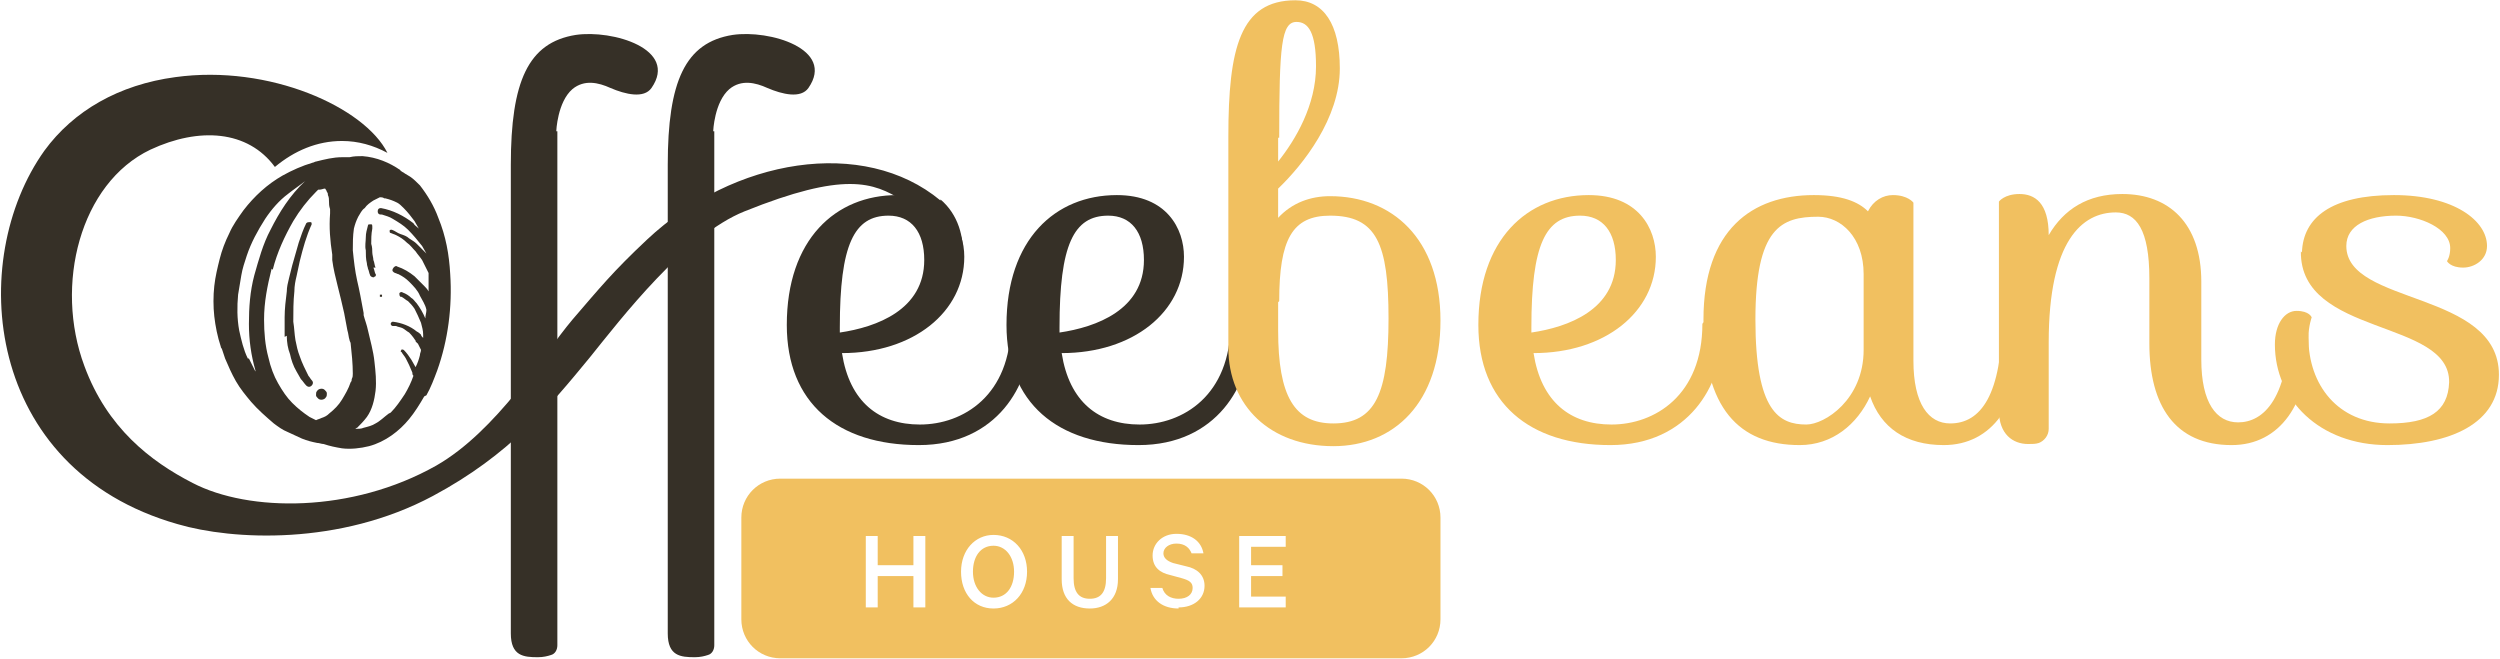
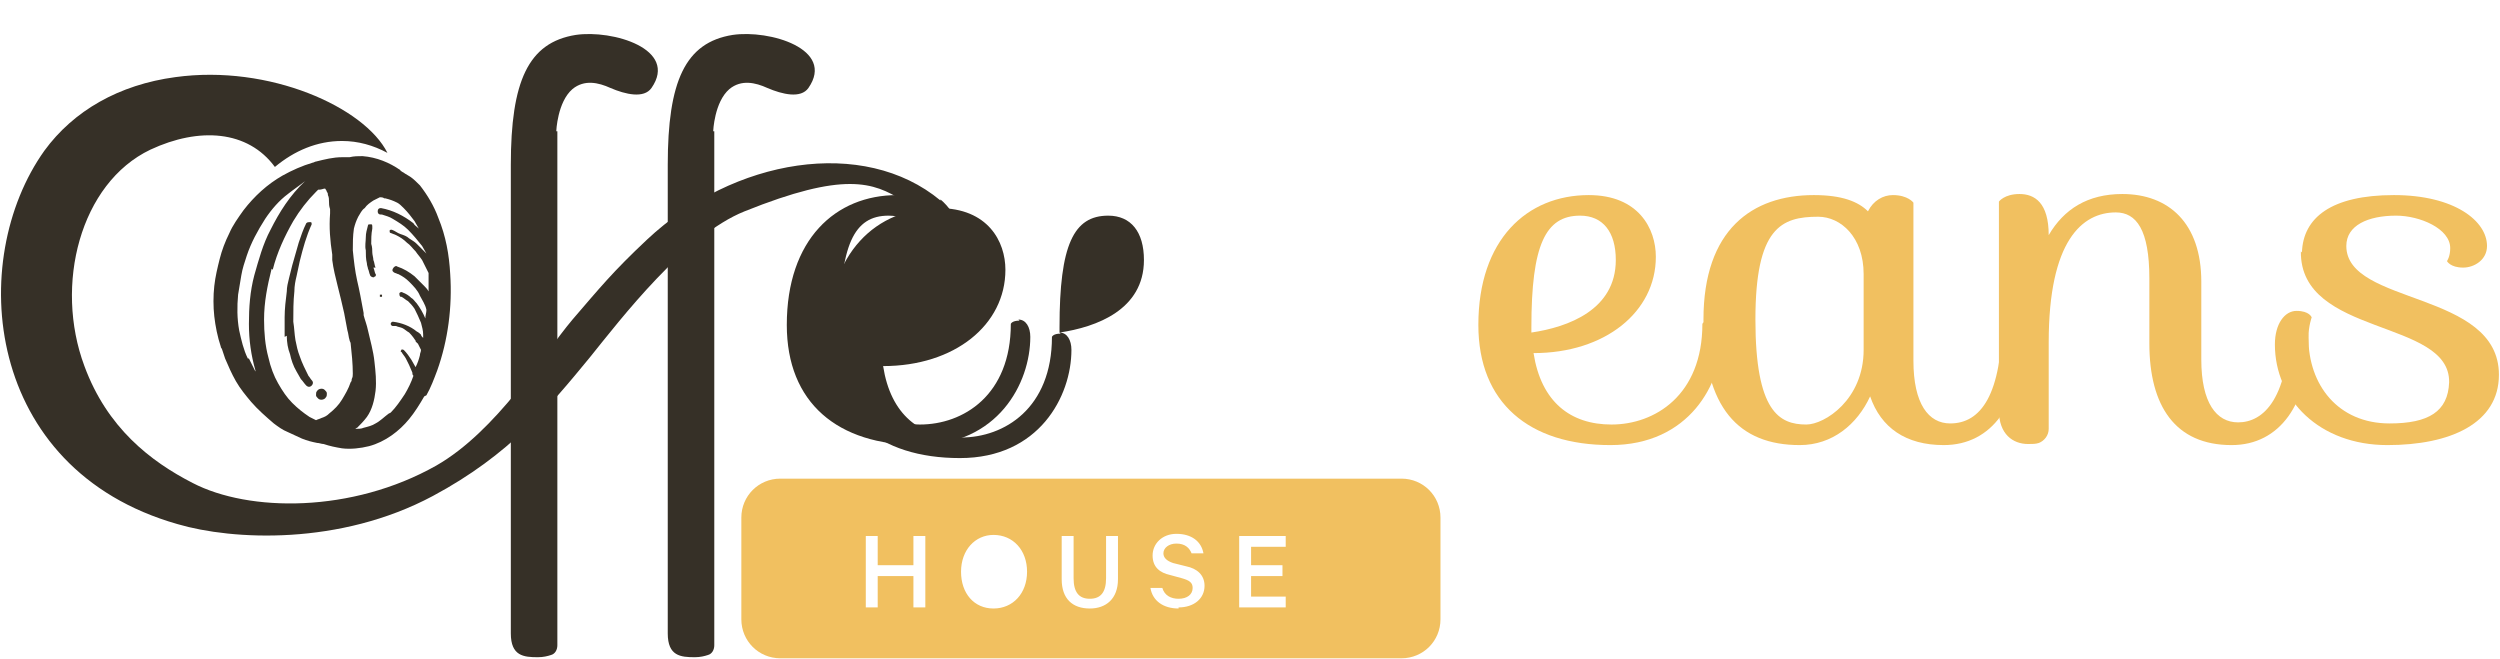
<svg xmlns="http://www.w3.org/2000/svg" xml:space="preserve" width="2327px" height="613px" version="1.1" style="shape-rendering:geometricPrecision; text-rendering:geometricPrecision; image-rendering:optimizeQuality; fill-rule:evenodd; clip-rule:evenodd" viewBox="0 0 2310 608">
  <defs>
    <style type="text/css">
   
    .fil2 {fill:#363027}
    .fil0 {fill:#F1C060;fill-rule:nonzero}
    .fil1 {fill:#363027;fill-rule:nonzero}
   
  </style>
  </defs>
  <g id="Layer_x0020_1">
    <g id="_2133693500384">
      <path class="fil0" d="M2273 173l0 0c0,0 0,0 0,0z" />
      <path class="fil1" d="M660 121l0 475c0,4 -2,8 -6,9 -3,1 -7,2 -12,2 -13,0 -25,-1 -25,-22l0 -433c0,-77 16,-113 60,-120 34,-5 95,13 70,49 -7,10 -24,6 -38,0 -11,-5 -24,-8 -35,1 -14,12 -15,39 -15,39z" />
      <path class="fil1" d="M515 121l0 475c0,4 -2,8 -6,9 -3,1 -7,2 -12,2 -13,0 -25,-1 -25,-22l0 -433c0,-77 16,-113 60,-120 34,-5 95,13 70,49 -7,10 -24,6 -38,0 -11,-5 -24,-8 -35,1 -14,12 -15,39 -15,39z" />
      <path class="fil1" d="M776 307c34,-5 78,-21 78,-67 0,-26 -12,-41 -33,-41 -32,0 -45,27 -45,103l0 5zm165 -12c7,0 11,7 11,16 0,43 -30,100 -103,100 -75,0 -122,-39 -122,-111 0,-79 45,-120 102,-120 46,0 62,31 62,57 0,51 -47,89 -113,89 7,45 34,66 72,66 40,0 84,-27 84,-93 0,0 1,-3 8,-3z" />
-       <path class="fil1" d="M979 307c34,-5 78,-21 78,-67 0,-26 -12,-41 -33,-41 -32,0 -45,27 -45,103l0 5zm165 -12c7,0 11,7 11,16 0,43 -30,100 -103,100 -75,0 -122,-39 -122,-111 0,-79 45,-120 102,-120 46,0 62,31 62,57 0,51 -47,89 -113,89 7,45 34,66 72,66 40,0 84,-27 84,-93 0,0 1,-3 8,-3z" />
-       <path class="fil0" d="M1181 279l0 26c0,61 15,86 51,86 39,0 51,-28 51,-97 0,-69 -11,-95 -54,-95 -35,0 -47,22 -47,79zm0 -152l0 22c16,-20 35,-52 35,-88 0,-31 -7,-41 -18,-41 -14,0 -16,22 -16,107zm-46 -1c0,-82 11,-126 62,-126 26,0 41,22 41,63 0,46 -34,89 -57,111l0 27c13,-14 30,-20 48,-20 57,0 102,39 102,115 0,76 -43,116 -99,116 -58,0 -97,-37 -97,-91l0 -195z" />
+       <path class="fil1" d="M979 307c34,-5 78,-21 78,-67 0,-26 -12,-41 -33,-41 -32,0 -45,27 -45,103l0 5zc7,0 11,7 11,16 0,43 -30,100 -103,100 -75,0 -122,-39 -122,-111 0,-79 45,-120 102,-120 46,0 62,31 62,57 0,51 -47,89 -113,89 7,45 34,66 72,66 40,0 84,-27 84,-93 0,0 1,-3 8,-3z" />
      <path class="fil0" d="M1415 307c34,-5 78,-21 78,-67 0,-26 -12,-41 -33,-41 -32,0 -45,27 -45,103l0 5zm165 -12c7,0 11,7 11,16 0,43 -30,100 -103,100 -75,0 -122,-39 -122,-111 0,-79 45,-120 102,-120 46,0 62,31 62,57 0,51 -47,89 -113,89 7,45 34,66 72,66 40,0 84,-27 84,-93 0,0 1,-3 8,-3z" />
      <path class="fil0" d="M1722 323l0 -70c0,-34 -21,-53 -42,-53 -34,0 -58,10 -58,95 0,85 22,97 47,97 17,0 53,-23 53,-69zm136 -34c4,0 9,5 9,27 0,56 -26,95 -71,95 -35,0 -58,-16 -68,-45 -12,26 -35,45 -65,45 -56,0 -89,-34 -89,-116 0,-83 45,-115 102,-115 26,0 41,6 50,15 5,-10 14,-15 23,-15 14,0 19,7 19,7l0 146c0,40 14,58 34,58 28,0 48,-26 48,-99 0,0 1,-3 8,-3z" />
      <path class="fil0" d="M2124 289c4,0 9,5 9,27 0,56 -26,95 -71,95 -52,0 -76,-36 -76,-94l0 -60c0,-45 -12,-61 -31,-61 -31,0 -62,26 -62,120l0 80c0,6 -4,11 -9,13 -3,1 -6,1 -10,1 -14,0 -27,-9 -27,-31l0 -193c0,0 5,-7 19,-7 14,0 27,8 27,38 14,-24 36,-38 68,-38 43,0 73,27 73,81l0 72c0,40 14,58 34,58 23,0 48,-21 48,-99 0,0 1,-3 8,-3z" />
      <path class="fil0" d="M2127 233c1,-32 27,-53 85,-53 56,0 86,24 86,47 0,13 -12,20 -22,20 -12,0 -15,-6 -15,-6 0,0 3,-4 3,-12 0,-18 -28,-30 -50,-30 -26,0 -46,9 -46,28 0,55 141,41 141,119 0,45 -45,65 -103,65 -63,0 -104,-42 -104,-93 0,-19 9,-31 20,-31 12,0 14,6 14,6 0,0 -3,8 -3,19 0,43 27,79 75,79 36,0 54,-11 55,-38 1,-59 -138,-42 -137,-121z" />
      <path class="fil2" d="M869 185c-71,-59 -191,-39 -271,36 -32,30 -44,45 -69,74 -27,32 -70,103 -126,135 -78,44 -173,43 -225,16 -39,-20 -79,-51 -100,-108 -28,-75 -4,-169 61,-200 45,-21 90,-18 115,16 18,-15 39,-24 62,-24 15,0 29,4 42,11 -21,-42 -109,-82 -196,-70 -52,7 -94,31 -121,68 -72,101 -56,294 123,345 51,15 150,20 236,-26 71,-38 108,-83 145,-128 29,-36 88,-113 143,-135 92,-37 119,-27 146,-10 53,33 15,103 -16,120 -9,5 -19,7 -48,4 -10,-1 -26,-28 -27,-12 -2,30 70,31 110,0 43,-27 48,-86 16,-113z" />
-       <path class="fil0" d="M918 504c-12,0 -19,10 -19,24 0,14 8,24 19,24 12,0 19,-10 19,-24 0,-14 -8,-24 -19,-24z" />
      <path class="fil0" d="M1188 505l-32 0 0 17 29 0 0 10 -29 0 0 19 32 0 0 10 -43 0 0 -66 43 0 0 10zm-99 57c-14,0 -24,-7 -26,-19l11 0c2,7 8,10 15,10 8,0 13,-4 13,-10 0,-5 -3,-7 -10,-9l-11 -3c-9,-2 -16,-7 -16,-18 0,-11 9,-20 22,-20 14,0 23,7 25,18l-11 0c-2,-5 -6,-9 -14,-9 -7,0 -12,4 -12,9 0,4 3,7 9,9l12 3c10,2 17,8 17,18 0,12 -10,20 -24,20zm-56 -27c0,18 -11,27 -26,27 -16,0 -26,-9 -26,-27l0 -40 11 0 0 39c0,13 5,19 15,19 10,0 15,-6 15,-19l0 -39 11 0 0 40zm-115 27c-18,0 -30,-14 -30,-34 0,-20 13,-34 30,-34 18,0 31,14 31,34 0,20 -13,34 -31,34zm-63 -1l-11 0 0 -29 -33 0 0 29 -11 0 0 -66 11 0 0 27 33 0 0 -27 11 0 0 66zm440 -119l-574 0c-20,0 -36,16 -36,36l0 94c0,20 16,36 36,36l574 0c20,0 36,-16 36,-36l0 -94c0,-20 -16,-36 -36,-36z" />
      <path class="fil1" d="M359 382c-4,3 -8,7 -12,9 -3,2 -7,3 -11,4 -2,1 -5,1 -8,1 1,0 1,-1 2,-1 3,-3 6,-6 9,-10 5,-7 7,-16 8,-24 1,-9 0,-18 -1,-27 -1,-10 -4,-20 -6,-29 -1,-5 -3,-10 -4,-14 0,-1 0,-1 0,-2 -1,-5 -2,-11 -3,-16 -1,-5 -2,-10 -3,-14 -2,-9 -3,-18 -4,-28 0,-7 0,-13 1,-20 1,-4 2,-7 4,-11 2,-3 3,-6 6,-8 2,-3 5,-5 8,-7 2,-1 4,-2 6,-3 1,0 3,0 4,1 0,0 1,0 1,0 4,1 7,2 11,4 2,1 4,3 6,5 4,4 7,8 10,12 1,2 3,5 4,7 -2,-2 -4,-3 -5,-5 -9,-7 -19,-12 -30,-14 -2,0 -3,1 -3,3 0,2 1,3 3,3 0,0 1,0 1,0 3,1 7,2 10,4 5,3 10,6 14,10 5,5 9,10 13,15 1,2 3,5 4,7 -1,-1 -1,-1 -2,-2 -2,-2 -5,-5 -7,-7 -2,-2 -4,-3 -7,-5 -2,-2 -5,-3 -8,-4 -3,-1 -5,-3 -8,-4 -1,0 -2,0 -2,1 0,1 0,2 1,2 2,1 3,1 5,2 4,2 7,4 10,7 3,2 5,5 8,8 2,3 4,5 6,8 2,4 4,8 6,12 0,0 0,1 0,1 0,5 0,10 0,15 0,0 0,1 0,1 -1,-2 -3,-4 -4,-5 -3,-3 -6,-6 -9,-9 -5,-4 -10,-7 -16,-9 -1,-1 -3,0 -4,2 -1,2 0,3 2,4 1,0 2,1 3,1 4,2 7,4 10,7 4,4 8,8 10,13 2,4 5,8 6,13 0,3 -1,5 -1,8 -2,-5 -5,-10 -8,-14 -2,-2 -3,-4 -5,-5 -2,-2 -5,-4 -8,-5 -1,-1 -3,0 -3,1 0,1 0,2 1,3 0,0 0,0 1,0 2,1 4,3 6,4 2,2 4,4 6,7 2,4 4,8 6,13 1,4 2,7 2,11 0,1 0,2 0,3 -1,-1 -2,-2 -2,-3 -1,-1 -2,-2 -4,-3 -6,-5 -14,-8 -22,-9 -1,0 -2,1 -2,2 0,1 1,2 2,2 1,0 2,0 3,0 2,1 4,1 6,2 2,1 4,3 6,4 3,3 5,6 7,9 0,0 0,-1 -1,-1 0,0 0,1 1,1 0,0 0,0 0,0 0,0 0,0 0,0 0,0 0,0 0,0 0,0 0,1 1,1 0,0 0,0 0,0 1,2 2,4 3,6 0,2 -1,3 -1,5 -1,4 -2,7 -4,11 -1,-2 -3,-5 -4,-7 -2,-3 -4,-6 -7,-9 0,0 0,0 0,0 -1,0 -2,-1 -2,0 -1,1 -1,2 0,2 1,2 3,4 4,6 1,2 2,4 3,6 1,2 2,5 3,7 0,1 0,2 1,3 -2,6 -5,12 -8,17 -4,6 -8,12 -13,17zm-130 -51c-4,-8 -6,-17 -8,-26 -2,-11 -2,-22 -1,-33 1,-6 2,-12 3,-18 1,-6 3,-12 5,-18 4,-12 10,-23 17,-34 6,-9 13,-17 21,-23 5,-4 11,-8 16,-12 -14,13 -24,29 -32,45 -7,13 -11,28 -15,42 -4,15 -5,30 -5,45 0,15 2,29 6,43 0,0 0,0 0,1 -2,-4 -4,-8 -6,-12zm23 -82c4,-16 11,-31 19,-45 6,-10 13,-19 21,-27 1,-1 1,-1 2,-2 0,0 0,0 1,0 2,0 4,-1 5,-1 0,0 1,0 1,1 0,0 1,1 1,2 1,1 1,2 1,3 1,2 1,4 1,6 0,2 0,4 1,7 0,1 0,3 0,4 -1,13 0,25 2,38 0,2 0,3 0,5 1,8 3,16 5,24 2,8 4,16 6,25 1,5 2,11 3,16 1,3 1,6 2,9 0,1 1,2 1,3 1,9 2,19 2,28 0,2 0,3 -1,5 0,1 0,2 -1,3 -2,6 -5,11 -8,16 -3,5 -7,9 -12,13 -2,2 -4,3 -7,4 -2,1 -3,1 -5,2 -2,-1 -4,-2 -6,-3 -6,-4 -11,-8 -16,-13 -5,-5 -9,-11 -13,-18 -4,-7 -7,-15 -9,-24 -3,-11 -4,-23 -4,-35 0,-16 3,-31 7,-47zm142 116c4,-7 7,-15 10,-23 10,-28 14,-59 12,-89 -1,-18 -4,-35 -11,-52 -4,-11 -10,-21 -17,-30 -3,-3 -6,-6 -9,-8 -2,-1 -3,-2 -5,-3 -1,-1 -2,-1 -3,-2 0,0 -1,0 -1,-1 -10,-7 -22,-12 -35,-13 -4,0 -8,0 -12,1 -2,0 -5,0 -7,0 -8,0 -16,2 -24,4 -1,0 -2,1 -3,1 -10,3 -19,7 -28,12 -14,8 -26,19 -36,32 -5,7 -10,14 -13,21 -4,8 -7,16 -9,24 -2,8 -4,16 -5,25 -1,9 -1,19 0,28 1,9 3,19 6,28 0,1 1,2 1,2 1,3 2,6 3,9 3,7 6,14 10,21 4,7 9,13 14,19 6,7 14,14 21,20 4,3 8,6 13,8 4,2 9,4 13,6 5,2 9,3 14,4 2,0 4,1 6,1 6,2 11,3 17,4 8,1 17,0 25,-2 15,-4 28,-14 37,-25 5,-6 10,-14 14,-21z" />
-       <path class="fil1" d="M385 318c0,0 0,0 0,0 0,0 0,0 0,0 0,0 0,0 0,0z" />
      <path class="fil1" d="M347 247c-1,-2 -1,-5 -2,-7 0,-2 -1,-5 -1,-7 0,-2 0,-5 -1,-8 0,0 0,0 0,1 0,-5 0,-10 1,-15 0,-1 0,-1 0,-2 0,-1 0,-2 -1,-2 0,0 0,0 -1,0 -1,0 -2,0 -2,1 -1,4 -2,7 -2,11 0,4 -1,8 0,12 0,4 0,8 1,12 0,2 1,4 1,5 1,2 1,4 2,6 0,1 2,2 3,2 1,0 1,-1 2,-1 0,-1 1,-1 0,-2 -1,-2 -1,-4 -2,-6z" />
      <path class="fil1" d="M353 272c-1,0 -2,0 -2,0 0,1 0,2 0,2 1,0 2,0 2,0 0,-1 0,-2 0,-2z" />
      <path class="fil1" d="M265 310c0,6 1,12 3,17 1,5 3,11 6,16 1,2 3,5 4,7 2,2 3,4 5,6 1,1 3,2 5,0 1,-1 2,-3 0,-5 -1,-1 -2,-3 -3,-4 -3,-6 -6,-12 -8,-18 -2,-5 -3,-10 -4,-15 -1,-6 -1,-11 -2,-17 0,-9 0,-19 1,-28 0,-5 1,-10 2,-14 1,-5 2,-9 3,-14 3,-12 6,-23 11,-34 0,-1 0,-2 -1,-2 0,0 0,0 -1,0 -1,0 -2,0 -3,1 -3,6 -5,12 -7,18 -2,7 -4,14 -6,21 -1,4 -2,8 -3,12 -1,4 -2,8 -2,12 -1,8 -2,16 -2,24 0,6 0,12 0,18z" />
      <path class="fil1" d="M294 368c2,2 6,1 7,-1 1,-1 1,-2 1,-4 0,-1 -1,-2 -2,-3 -2,-2 -6,-1 -7,1 -1,1 -1,2 -1,4 0,1 1,2 2,3z" />
    </g>
  </g>
</svg>